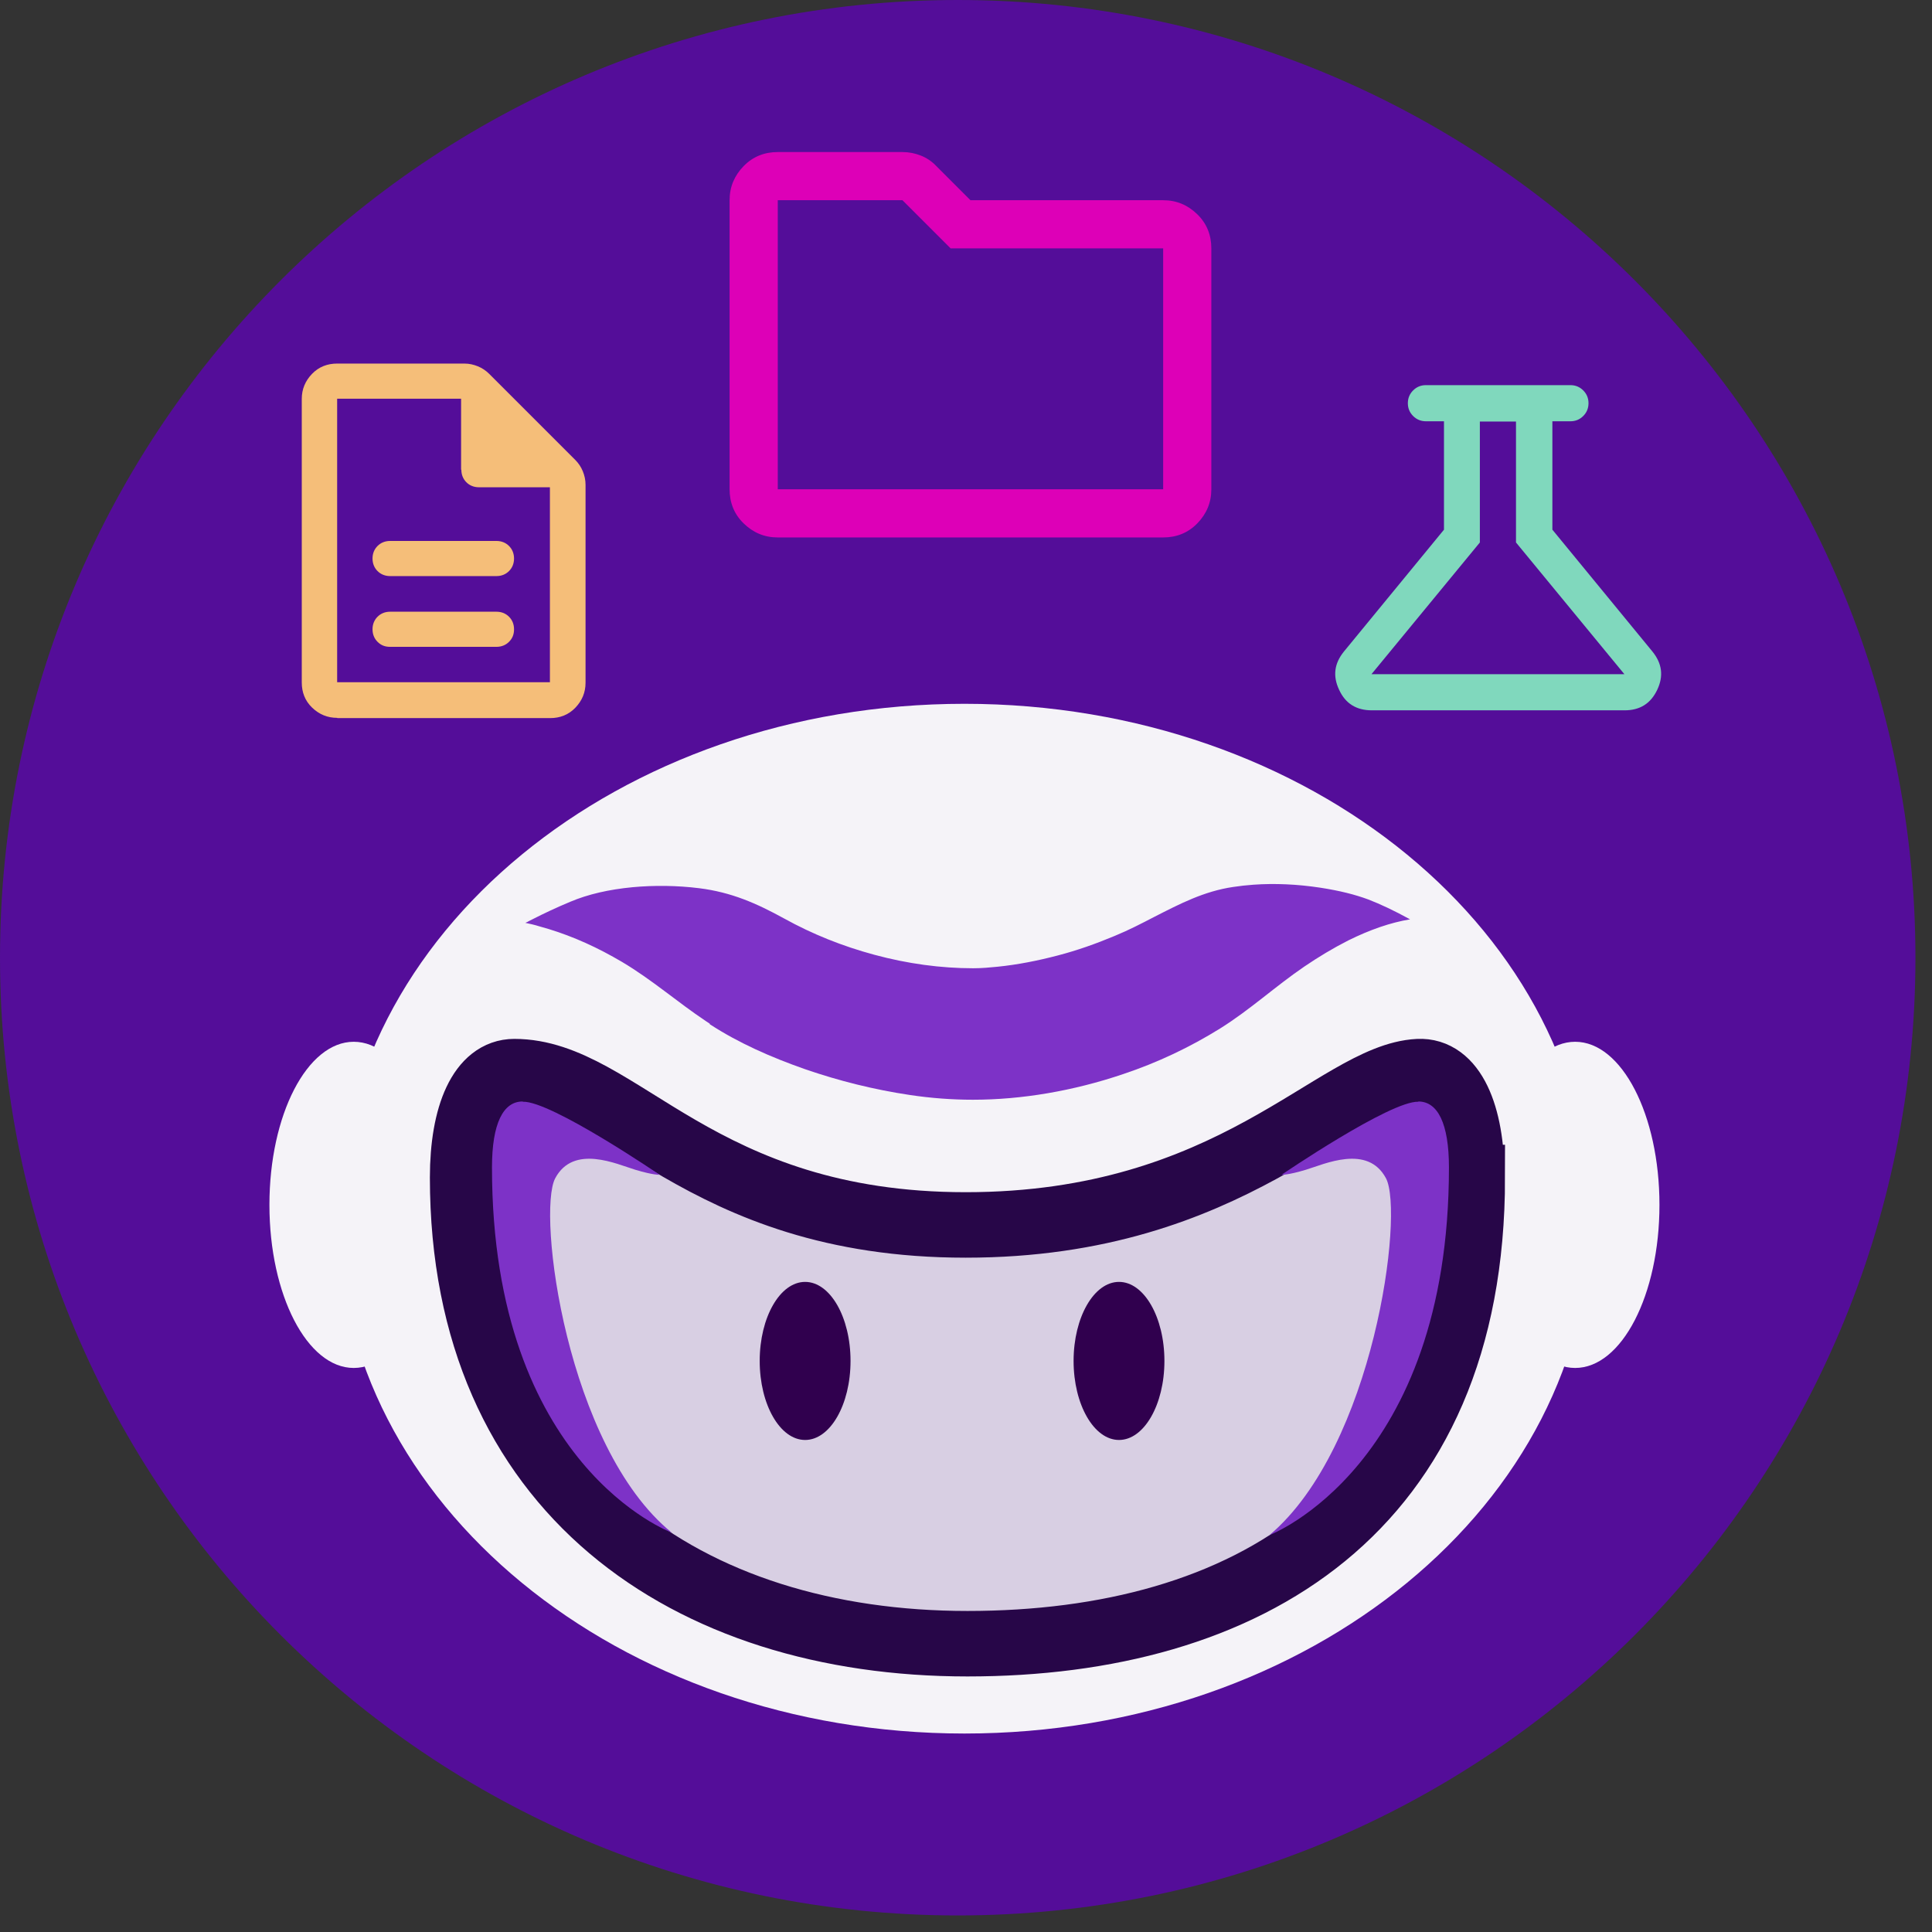
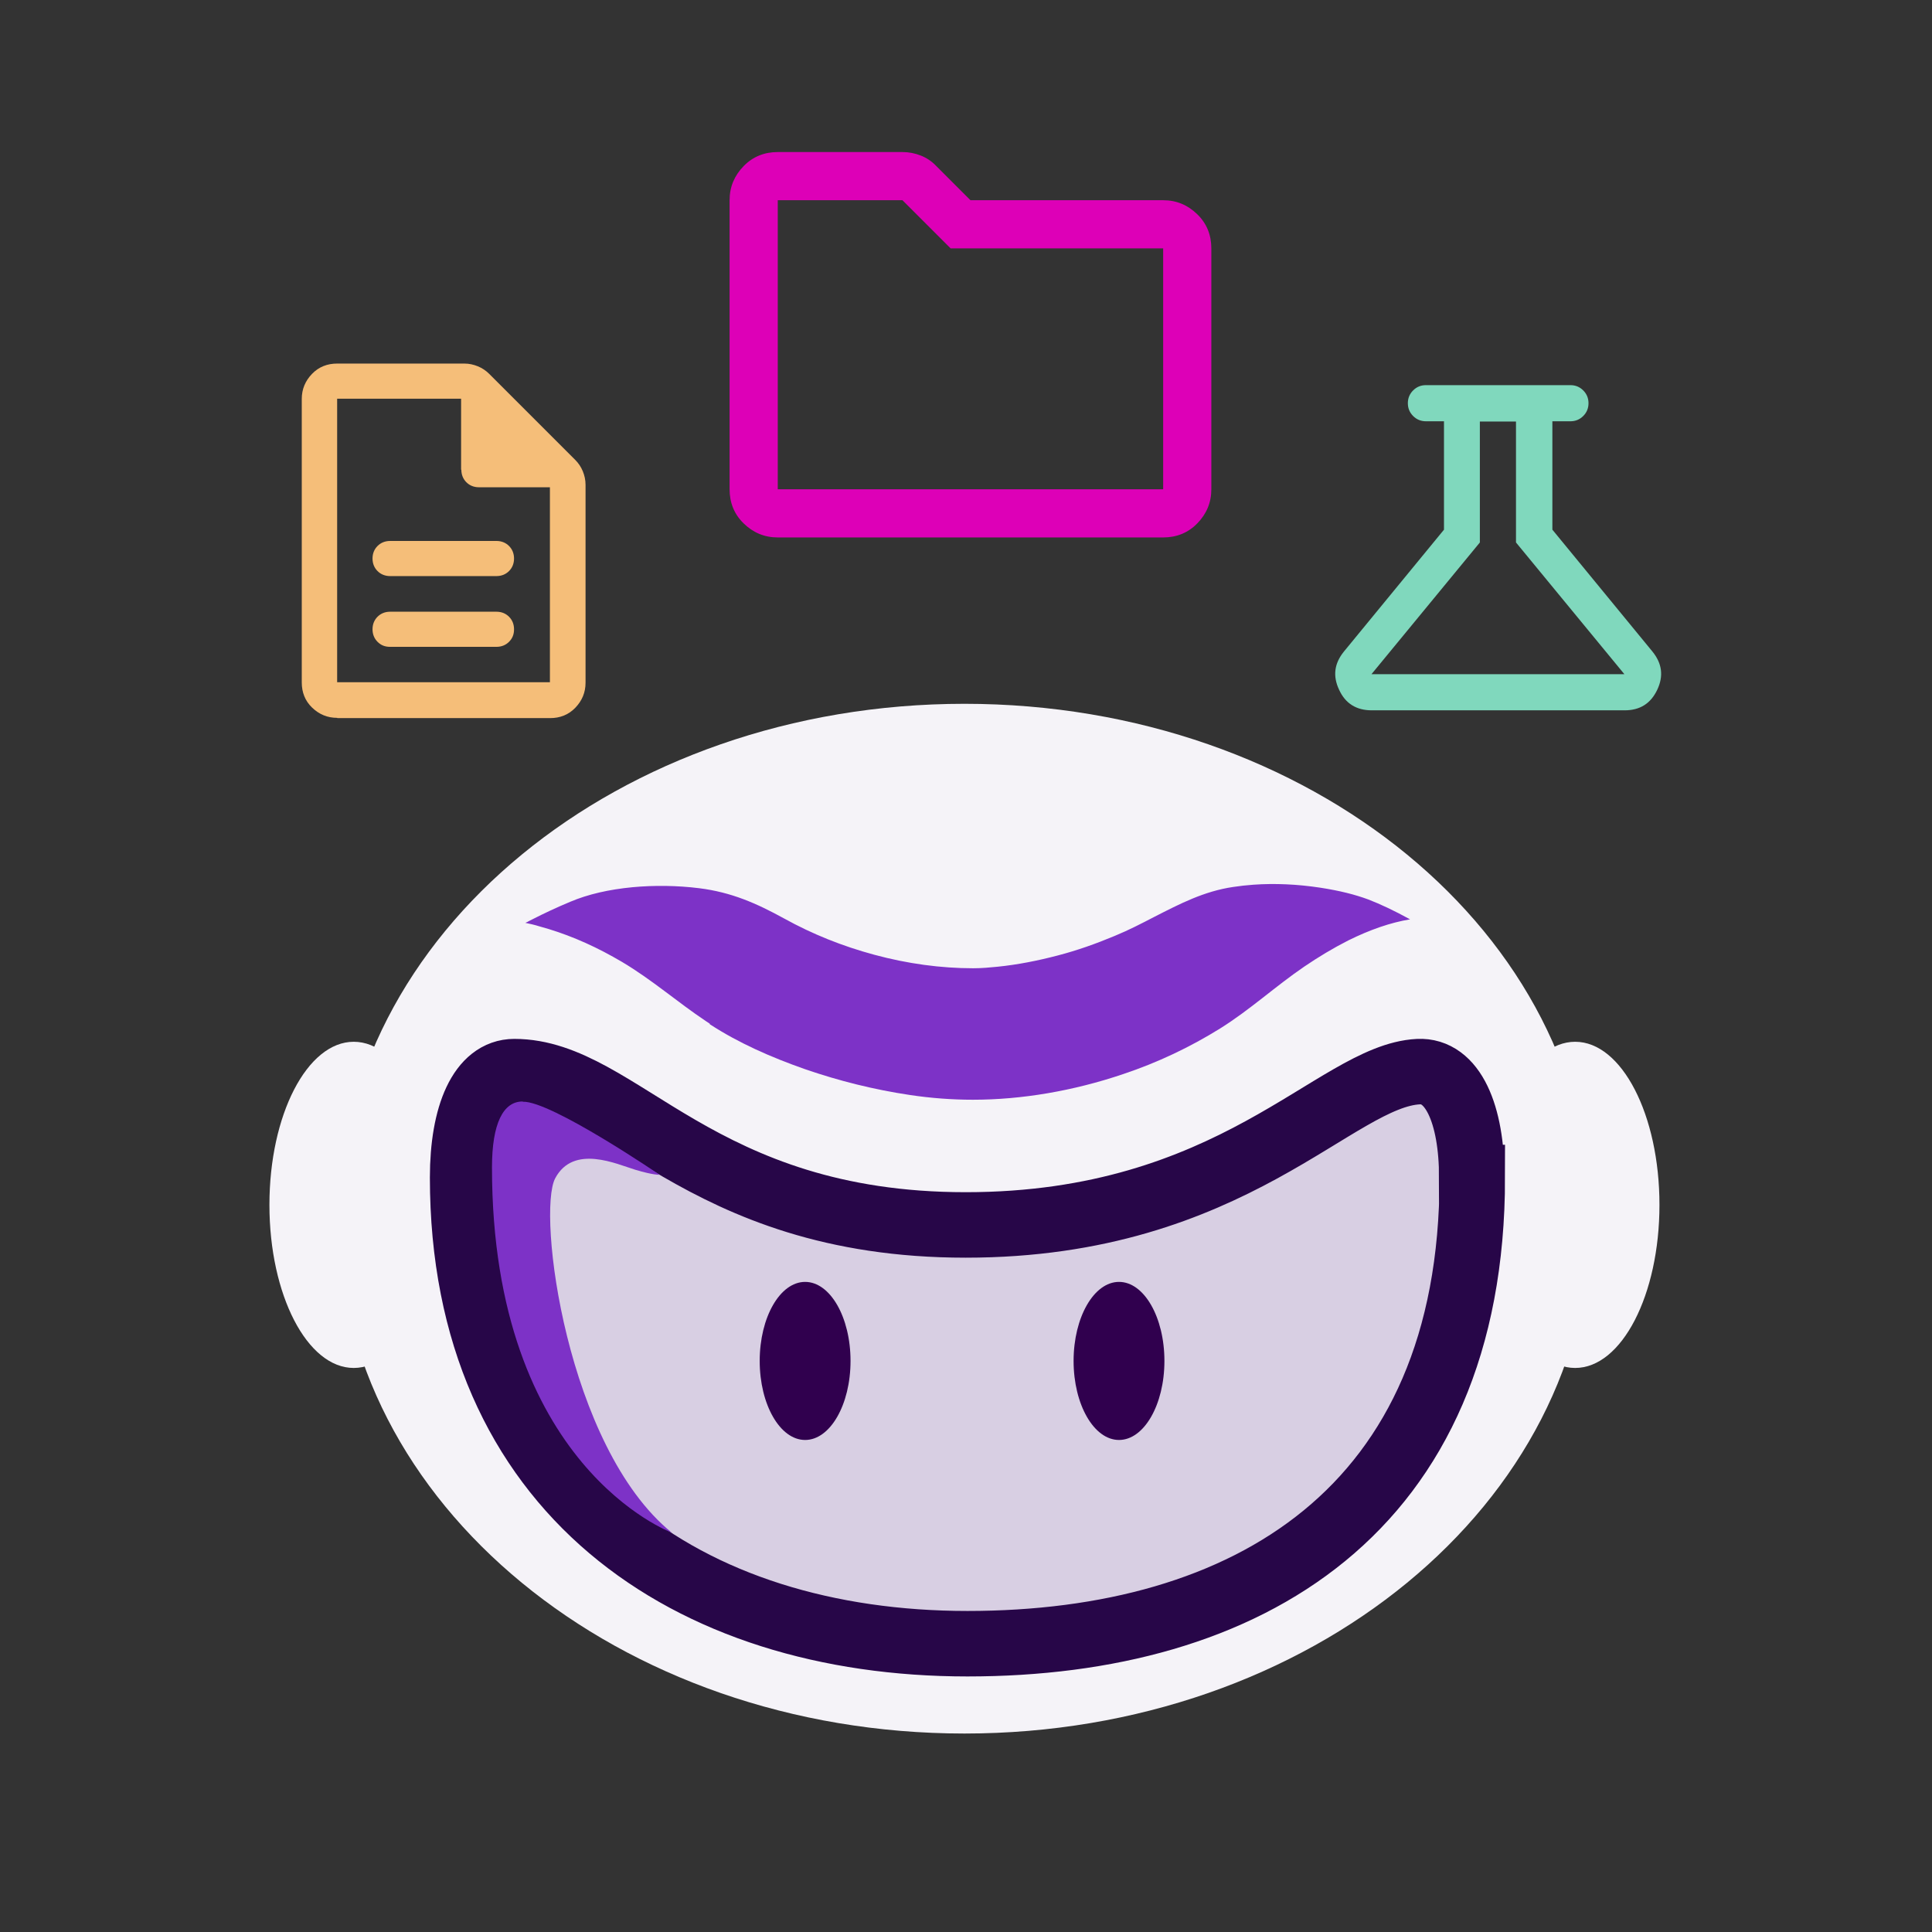
<svg xmlns="http://www.w3.org/2000/svg" width="77" height="77" viewBox="0 0 77 77" fill="none">
  <rect x="0" y="0" width="77" height="77" fill="#333333" stroke="none" />
-   <path d="M38.17 76.34C59.251 76.34 76.34 59.251 76.34 38.17C76.34 17.089 59.251 0 38.17 0C17.089 0 0 17.089 0 38.17C0 59.251 17.089 76.34 38.17 76.34Z" fill="#540D99" />
  <path d="M30.998 21.42C30.468 21.42 30.018 21.23 29.638 20.86C29.258 20.49 29.078 20.03 29.078 19.5V7.98C29.078 7.45 29.268 7 29.638 6.62C30.008 6.24 30.468 6.06 30.998 6.06H35.968C36.228 6.06 36.468 6.11 36.698 6.2C36.928 6.29 37.138 6.43 37.308 6.61L38.678 7.98H46.358C46.888 7.98 47.338 8.17 47.718 8.54C48.098 8.91 48.278 9.37 48.278 9.9V19.5C48.278 20.03 48.088 20.48 47.718 20.86C47.348 21.24 46.888 21.42 46.358 21.42H30.998ZM30.998 19.5H46.358V9.9H37.888L35.968 7.98H30.998V19.5Z" fill="#DD00B7" />
  <path d="M54.67 28.31C54.06 28.31 53.62 28.04 53.37 27.49C53.11 26.94 53.18 26.44 53.56 25.97L57.55 21.11V16.79H56.83C56.63 16.79 56.46 16.72 56.32 16.58C56.18 16.44 56.11 16.27 56.11 16.07C56.11 15.87 56.18 15.7 56.32 15.56C56.46 15.42 56.63 15.35 56.83 15.35H62.59C62.79 15.35 62.96 15.42 63.1 15.56C63.24 15.7 63.31 15.87 63.31 16.07C63.31 16.27 63.24 16.44 63.1 16.58C62.96 16.72 62.79 16.79 62.59 16.79H61.87V21.11L65.86 25.97C66.24 26.44 66.31 26.94 66.05 27.49C65.79 28.04 65.36 28.31 64.75 28.31H54.68H54.67ZM54.67 26.87H64.74L60.42 21.62V16.8H58.98V21.62L54.66 26.87H54.67Z" fill="#80D8BD" />
  <path d="M15.547 25.78H19.787C19.987 25.78 20.157 25.71 20.287 25.58C20.427 25.44 20.487 25.28 20.487 25.08C20.487 24.88 20.417 24.71 20.287 24.58C20.157 24.45 19.987 24.38 19.787 24.38H15.547C15.347 24.38 15.177 24.45 15.047 24.58C14.917 24.71 14.847 24.88 14.847 25.08C14.847 25.28 14.917 25.45 15.047 25.58C15.187 25.72 15.347 25.78 15.547 25.78ZM15.547 22.96H19.787C19.987 22.96 20.157 22.89 20.287 22.76C20.417 22.63 20.487 22.46 20.487 22.26C20.487 22.06 20.417 21.89 20.287 21.76C20.157 21.63 19.987 21.56 19.787 21.56H15.547C15.347 21.56 15.177 21.63 15.047 21.76C14.917 21.89 14.847 22.06 14.847 22.26C14.847 22.46 14.917 22.63 15.047 22.76C15.177 22.89 15.347 22.96 15.547 22.96ZM13.437 28.61C13.047 28.61 12.717 28.47 12.437 28.2C12.157 27.93 12.027 27.59 12.027 27.2V15.9C12.027 15.51 12.167 15.18 12.437 14.9C12.707 14.62 13.047 14.49 13.437 14.49H18.507C18.697 14.49 18.877 14.53 19.047 14.6C19.217 14.67 19.367 14.77 19.497 14.9L22.927 18.33C23.057 18.46 23.157 18.61 23.227 18.78C23.297 18.95 23.337 19.13 23.337 19.32V27.21C23.337 27.6 23.197 27.93 22.927 28.21C22.657 28.49 22.317 28.62 21.927 28.62H13.447L13.437 28.61ZM18.377 18.72V15.89H13.437V27.19H21.917V19.42H19.087C18.887 19.42 18.717 19.35 18.587 19.22C18.457 19.09 18.387 18.92 18.387 18.72H18.377Z" fill="#F5BE79" />
  <path d="M14.098 54.52C15.954 54.52 17.458 51.61 17.458 48.02C17.458 44.43 15.954 41.52 14.098 41.52C12.243 41.52 10.738 44.43 10.738 48.02C10.738 51.61 12.243 54.52 14.098 54.52Z" fill="#F5F3F8" />
  <path d="M62.778 54.52C64.634 54.52 66.138 51.61 66.138 48.02C66.138 44.43 64.634 41.52 62.778 41.52C60.922 41.52 59.418 44.43 59.418 48.02C59.418 51.61 60.922 54.52 62.778 54.52Z" fill="#F5F3F8" />
  <path d="M38.438 69.09C52.218 69.09 63.388 59.903 63.388 48.57C63.388 37.237 52.218 28.05 38.438 28.05C24.659 28.05 13.488 37.237 13.488 48.57C13.488 59.903 24.659 69.09 38.438 69.09Z" fill="#F5F3F8" />
  <path d="M58.678 46.93C58.678 60.23 49.668 65.51 38.558 65.51C27.448 65.51 18.438 59.44 18.438 46.93C18.438 44.43 19.178 42.71 20.498 42.71C24.708 42.71 27.808 48.82 38.488 48.82C49.168 48.82 53.208 42.88 56.528 42.71C57.898 42.64 58.658 44.4 58.658 46.93H58.678Z" fill="#D8CFE3" stroke="#270648" stroke-width="2.61" stroke-miterlimit="10" />
  <path d="M28.288 40.82C29.438 41.57 30.738 42.14 32.078 42.61C33.438 43.08 34.848 43.43 36.258 43.64C37.118 43.77 37.968 43.83 38.778 43.83C40.718 43.83 42.778 43.48 44.758 42.81C46.138 42.35 47.438 41.73 48.628 40.99C49.828 40.24 50.828 39.31 51.988 38.52C52.548 38.14 53.128 37.79 53.738 37.48C54.608 37.05 55.418 36.77 56.198 36.64C55.558 36.29 55.028 36.04 54.538 35.85C53.998 35.65 53.398 35.5 52.628 35.38C51.708 35.24 50.808 35.2 49.958 35.26C49.678 35.28 49.408 35.31 49.148 35.35C47.988 35.52 47.028 36.02 46.008 36.54C45.508 36.8 44.988 37.07 44.428 37.3C43.688 37.61 42.928 37.88 42.158 38.08C41.358 38.29 40.548 38.45 39.748 38.53C39.448 38.56 39.128 38.59 38.788 38.59C37.498 38.59 36.168 38.41 34.838 38.05C33.578 37.71 32.378 37.23 31.258 36.61C30.148 36 29.148 35.56 27.868 35.4C26.988 35.29 26.068 35.28 25.208 35.36C24.268 35.45 23.438 35.64 22.728 35.94C22.178 36.17 21.688 36.4 21.218 36.64C21.178 36.66 21.138 36.68 21.098 36.7C21.048 36.73 20.988 36.76 20.938 36.78C21.128 36.82 21.308 36.86 21.498 36.92C22.498 37.19 23.478 37.6 24.428 38.13C24.548 38.2 24.658 38.26 24.778 38.33C25.978 39.04 26.998 39.94 28.138 40.7C28.188 40.73 28.238 40.77 28.288 40.8V40.82Z" fill="#7D32C7" />
  <path d="M32.088 57.39C33.088 57.39 33.898 55.98 33.898 54.24C33.898 52.5 33.088 51.09 32.088 51.09C31.089 51.09 30.278 52.5 30.278 54.24C30.278 55.98 31.089 57.39 32.088 57.39Z" fill="#30004E" />
  <path d="M44.598 57.39C45.598 57.39 46.408 55.98 46.408 54.24C46.408 52.5 45.598 51.09 44.598 51.09C43.599 51.09 42.788 52.5 42.788 54.24C42.788 55.98 43.599 57.39 44.598 57.39Z" fill="#30004E" />
  <path d="M20.838 43.91C21.958 43.87 26.288 46.82 26.288 46.82C26.288 46.82 26.048 46.84 25.318 46.62C24.588 46.4 22.858 45.59 22.128 46.96C21.398 48.33 22.568 57.66 26.768 61.08C26.768 61.08 19.608 58.45 19.608 46.53C19.608 44.77 20.058 43.9 20.828 43.9L20.838 43.91Z" fill="#7D32C7" />
-   <path d="M56.528 43.91C55.408 43.87 51.078 46.82 51.078 46.82C51.078 46.82 51.318 46.84 52.048 46.62C52.778 46.4 54.508 45.59 55.238 46.96C55.968 48.33 54.768 57.65 50.598 61.18C50.598 61.18 57.748 58.46 57.748 46.53C57.748 44.77 57.298 43.9 56.528 43.9V43.91Z" fill="#7D32C7" />
</svg>